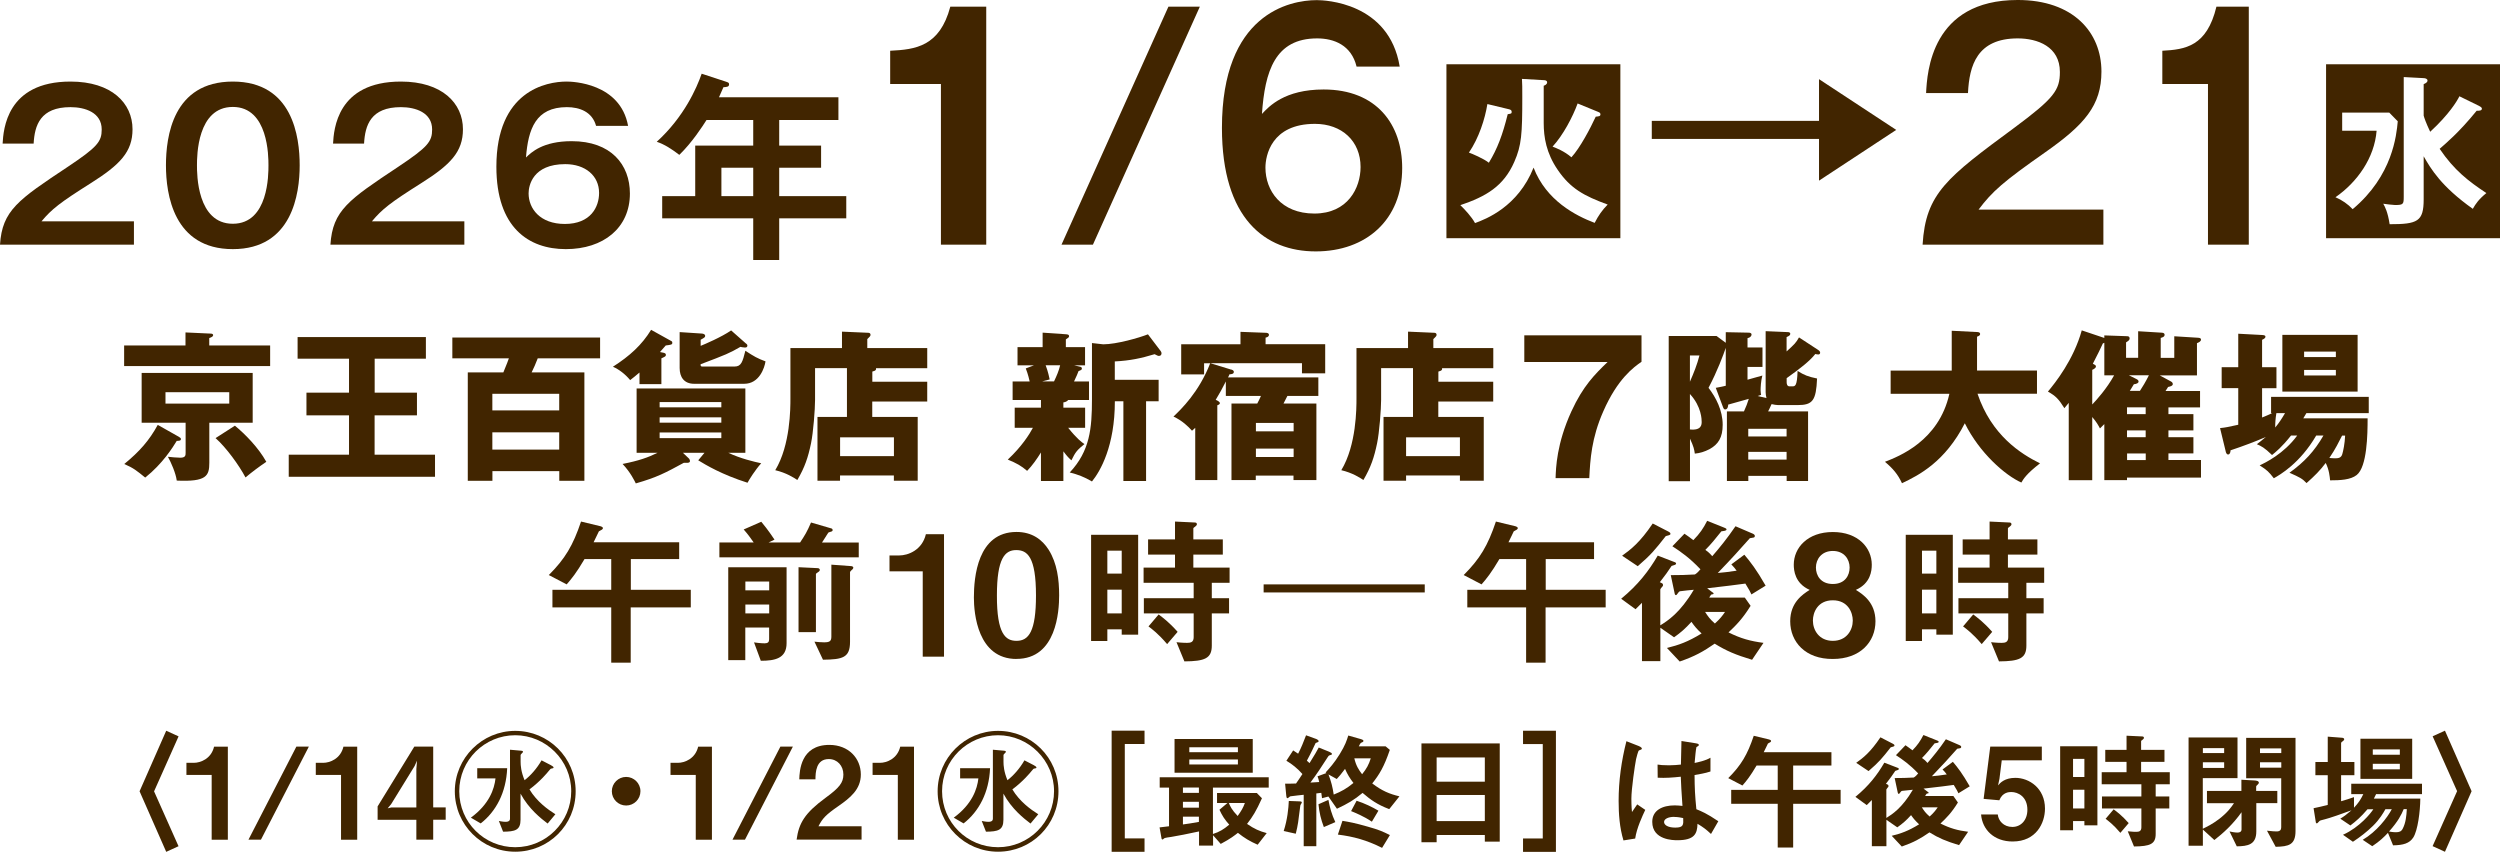
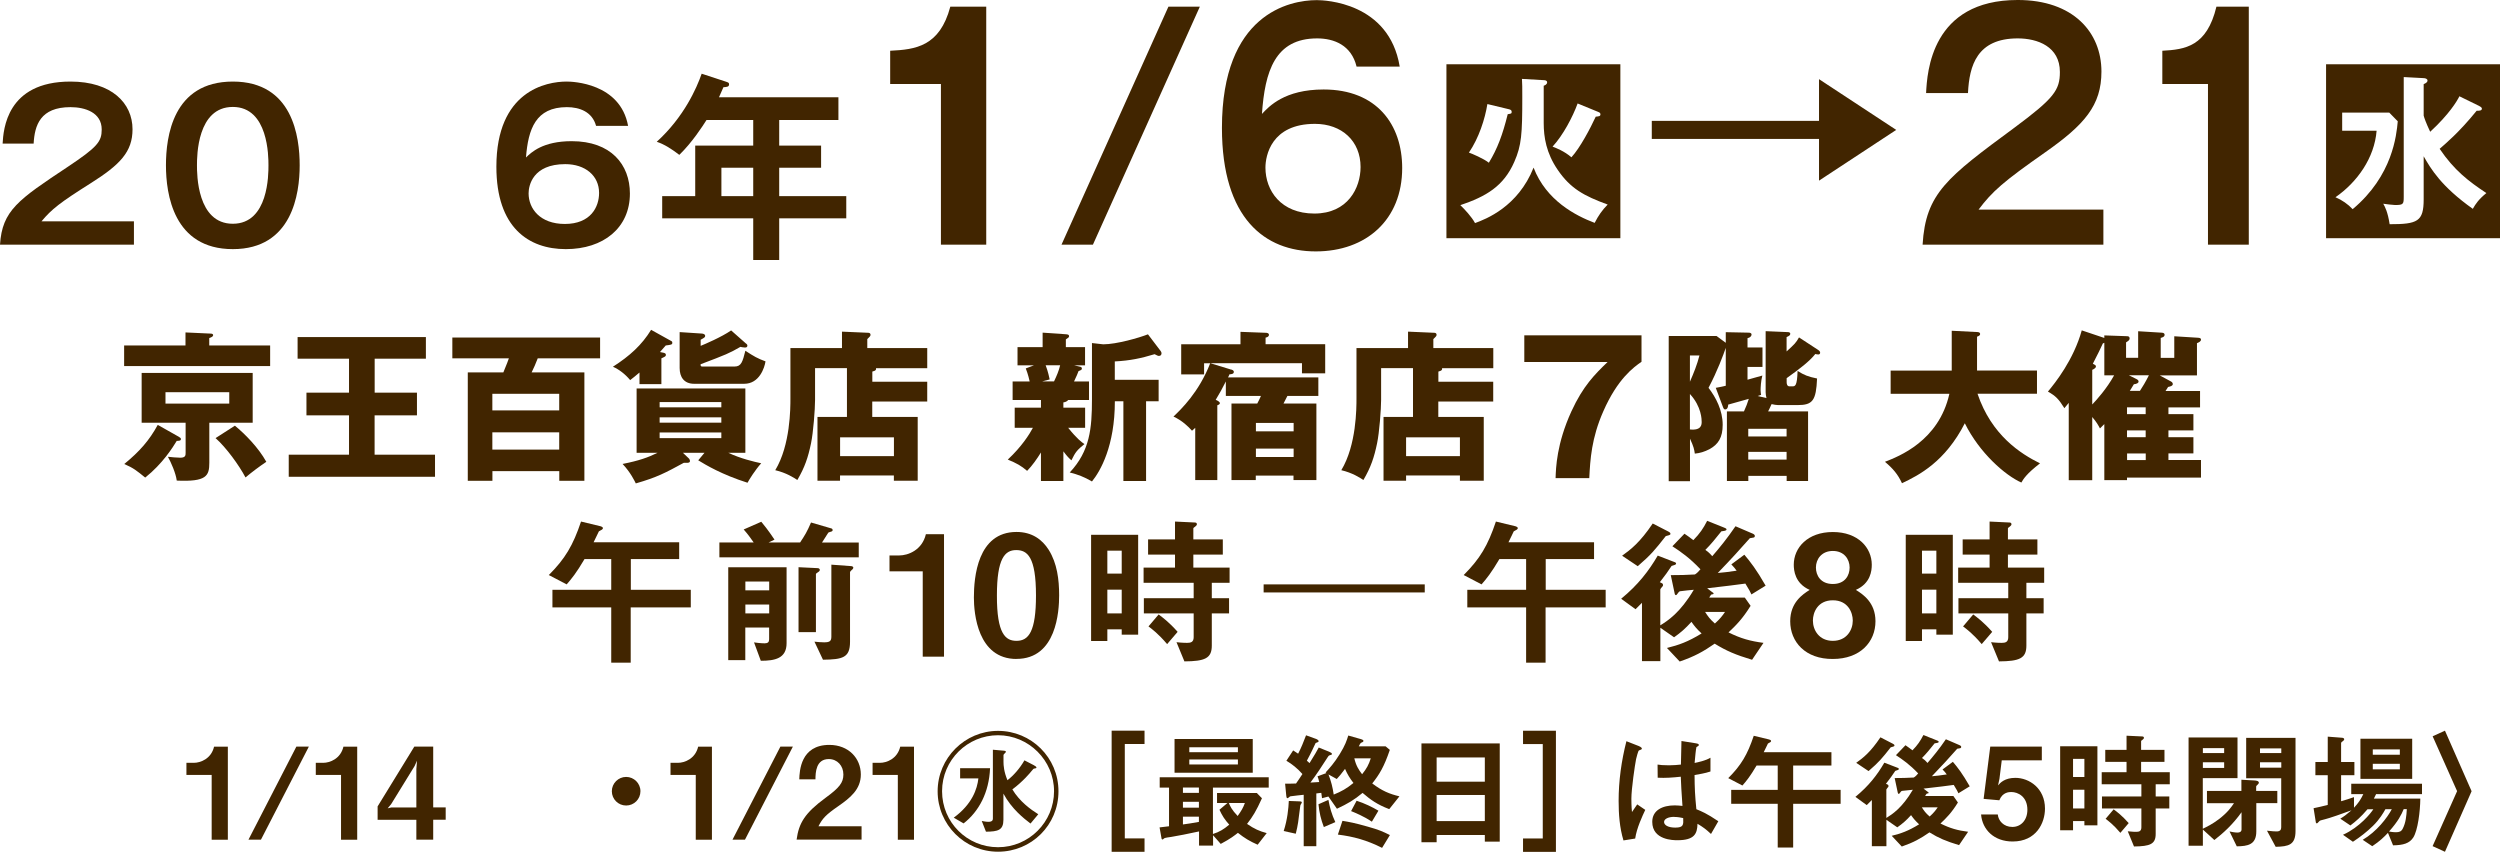
<svg xmlns="http://www.w3.org/2000/svg" viewBox="0 0 372.4 126.89">
  <g fill="#412500">
    <path d="m27.65 49.52 3.67.17c.17 0 .43.02.43.24 0 .19-.24.31-.58.43v1.1h9.07v3.07h-21.75v-3.07h9.14v-1.94zm-.94 15.6c.14.07.24.14.24.29 0 .26-.34.26-.62.26-.58.96-2.11 3.41-4.7 5.47-1.27-1.03-1.73-1.42-3.12-2.02 2.28-1.87 3.72-3.5 4.99-5.83l3.22 1.82zm4.47 3.81c0 1.97-.43 2.86-4.85 2.66-.14-1.1-.86-2.74-1.32-3.55.43.05 1.37.14 1.85.14.77 0 .79-.36.79-.7v-4.51h-6.55v-7.42h16.54v7.42h-6.46v5.95zm-6.53-10.51v1.7h9.5v-1.7zm10.34 4.99c1.46 1.2 3.48 3.22 4.68 5.38-1.13.77-2.06 1.46-3.1 2.33-.98-1.85-2.88-4.46-4.46-5.86z" />
    <path d="m55.8 58.49h6.31v3.38h-6.31v5.86h9v3.29h-21.79v-3.29h8.98v-5.86h-6.34v-3.38h6.34v-5.06h-7.66v-3.22h19.11v3.22h-7.63v5.06z" />
    <path d="m87.05 55.47v16.15h-3.74v-1.44h-9.96v1.44h-3.67v-16.15h5.3c.55-1.32.7-1.75.82-2.09h-8.42v-3.1h22.01v3.1h-9.29c-.31.82-.58 1.42-.91 2.09h7.87zm-3.75 5.66v-2.47h-9.96v2.47zm0 5.84v-2.57h-9.96v2.57z" />
    <path d="m98.81 52.54c.22.05.38.12.38.31 0 .24-.1.26-.67.53v3.84h-3.26v-1.73c-.55.48-.96.79-1.39 1.13-.74-.89-1.68-1.61-2.57-1.99 2.54-1.63 4.3-3.24 5.69-5.5l3.02 1.68c.1.05.14.14.14.24 0 .29-.17.31-.98.41-.26.29-.31.36-.86.98zm6.14 14.91h-3.22l.86.82c.1.07.19.29.19.38 0 .29-.29.29-.46.29h-.46c-2.74 1.49-3.98 2.16-7.15 3.07-.17-.34-.77-1.63-1.97-2.9 2.45-.48 3.82-.98 5.21-1.66h-3.12v-9.58h16.2v9.58h-2.54c1.82.86 3.86 1.34 4.9 1.56-.91 1.01-1.78 2.42-2.04 2.9-3.84-1.22-6.19-2.64-7.34-3.34l.94-1.13zm2.5-6.77v-.79h-9.19v.79zm-9.19 1.49v.79h9.19v-.79zm0 2.25v.84h9.19v-.84zm12.88-13.25c.12.1.19.19.19.31 0 .14-.07.29-.34.29-.22 0-.58-.07-.7-.1-1.66.96-2.09 1.13-5.93 2.59 0 .22 0 .34.26.34h4.8c1.01 0 1.2-.72 1.61-2.35 1.32.86 1.78 1.13 3 1.58-.14.94-.91 3.34-3.17 3.34h-7.46c-1.51 0-2.16-1.01-2.16-2.35v-5.35l3.34.22c.19.02.46.1.46.34 0 .19-.05.24-.67.58v.91c.55-.22 3.1-1.3 4.54-2.3l2.23 1.97z" />
    <path d="m138.12 56.86v2.95h-8.19v2.3h6.77v9.5h-3.55v-.79h-8.02v.79h-3.36v-9.5h4.39v-7.27h-4.75v4.73c0 1.37-.26 4.85-.6 6.46-.43 2.09-.94 3.6-2.04 5.47-.5-.34-1.66-1.08-3.29-1.46 2.26-3.74 2.26-9.24 2.26-10.68v-7.51h7.68v-2.45l3.89.17c.12 0 .36.02.36.31 0 .12-.07.22-.14.29-.17.17-.22.24-.34.34v1.34h8.93v3h-7.63c.02.19.02.36-.55.5v1.51h8.19zm-12.98 11.09h8.02v-2.81h-8.02z" />
    <path d="m158.4 60.73h3.24v3h-2.52c1.32 1.66 2.06 2.18 2.42 2.42-1.1.89-1.34 1.18-1.94 2.42-.36-.31-.65-.6-1.2-1.34v4.42h-3.34v-4.25c-.58.94-1.3 1.97-2.06 2.74-.86-.74-1.54-1.13-2.88-1.68 2.06-1.92 3.22-3.75 3.74-4.73h-2.71v-3h3.91v-1.15h-4.22v-2.76h2.54c-.05-.19-.22-1.03-.58-1.94l1.22-.46h-2.45v-2.71h3.74v-2.16l3.46.24c.31.02.48.07.48.29 0 .17-.12.24-.48.48v1.15h2.86v2.71h-1.63l.82.19c.24.05.34.12.34.29 0 .19-.14.24-.5.38-.19.5-.22.58-.67 1.54h2.23v2.76h-3.1c-.19.26-.53.34-.72.36zm-2.64-6.32c.07.17.36.94.6 2.11l-1.1.29h1.75c.38-.79.72-1.58.91-2.4zm6.89-3.31 1.68.19c1.99 0 5.38-.98 6.67-1.49l1.9 2.5c.05.07.12.19.12.34 0 .17-.1.38-.38.38-.14 0-.29-.07-.65-.26-2.04.62-3.65.96-5.93 1.08v2.74h6.53v3.19h-1.87v11.88h-3.38v-11.88h-1.27c0 6.67-2.16 10.42-3.41 11.95-1.2-.7-2.09-1.03-3.31-1.34 3-3.19 3.31-6.55 3.31-10.92v-8.35z" />
    <path d="m183.38 55.04c.17.05.41.12.41.36 0 .29-.31.34-.65.36-.07.19-.14.34-.22.46h13.46v2.76h-4.61c-.12.24-.41.82-.58 1.13h4.9v11.4h-3.41v-.67h-5.62v.67h-3.62v-11.4h3.84c.17-.31.38-.74.55-1.13h-5.23v-2.16c-.65 1.27-.79 1.54-1.51 2.74.26.1.62.29.62.5 0 .14-.17.24-.38.31v11.14h-3.29v-7.78c-.12.12-.26.24-.48.43-.55-.62-1.46-1.51-2.76-2.11 1.15-1.1 3.79-3.62 5.47-7.94h-.91v1.66h-3.41v-4.49h8.83v-1.85l3.74.14c.14 0 .5.02.5.31s-.34.38-.5.41v.98h8.88v4.34h-3.46v-1.51h-13.66l3.07.94zm9.32 9.21v-1.25h-5.62v1.25zm0 3.82v-1.25h-5.62v1.25z" />
    <path d="m222.43 56.86v2.95h-8.18v2.3h6.77v9.5h-3.55v-.79h-8.02v.79h-3.36v-9.5h4.39v-7.27h-4.75v4.73c0 1.37-.26 4.85-.6 6.46-.43 2.09-.94 3.6-2.04 5.47-.5-.34-1.66-1.08-3.29-1.46 2.26-3.74 2.26-9.24 2.26-10.68v-7.51h7.68v-2.45l3.89.17c.12 0 .36.02.36.31 0 .12-.07.22-.14.29-.17.17-.22.24-.34.34v1.34h8.93v3h-7.63c.02.19.02.36-.55.5v1.51h8.18zm-12.98 11.09h8.02v-2.81h-8.02z" />
    <path d="m227.06 53.92v-3.97h17.46v3.94c-1.16.81-3.56 2.51-5.7 7.4-1.75 3.97-1.94 7.15-2.08 9.93h-5.02c.05-1.54.16-5.13 2.35-9.93 1.75-3.81 3.48-5.51 5.4-7.37h-12.42z" />
    <path d="m263.13 59.29c-.07-.29-.12-.58-.12-.86v-9.1l3.29.14c.22 0 .38.07.38.26 0 .22-.22.34-.55.48v2.14c1.18-1.08 1.39-1.27 1.85-2.09l2.86 1.87c.17.12.29.24.29.41s-.12.26-.26.26-.26-.02-.46-.07c-.86 1.08-2.28 2.18-4.27 3.6v.6c0 .22.05.62.43.62h.38c.46 0 .74 0 .82-2.3.96.62 1.58.86 2.9 1.13-.14 3.29-.65 3.96-2.9 3.96h-2.9c-.22 0-.7-.07-.94-.14l-.05.02c-.12.31-.38.82-.5 1.06h5.95v10.37h-3.19v-.77h-5.71v.77h-3.19v-10.37h2.54c.31-.67.53-1.25.72-1.87-.48.14-2.64.74-3.07.86 0 .24-.07.72-.46.72-.17 0-.24-.17-.29-.29l-1.1-2.93c.82-.14 1.1-.22 1.49-.31v-5.64c-.36 1.03-1.25 3.46-2.57 5.95 1.1 1.42 2.11 3.36 2.11 5.5 0 1.9-.65 2.93-1.99 3.65-.7.36-1.39.58-2.16.65-.1-.65-.14-.96-.72-2.23v6.34h-3.17v-21.63h7.13l1.37 1.01v-1.58l3.36.07c.19 0 .48.02.48.29 0 .22-.22.46-.6.53v1.39h2.23v2.9h-2.23v1.9c.41-.1 1.99-.55 2.21-.62-.22.82-.26 1.8-.26 2.23 0 .14.05.55.07.65-.14.05-.36.12-.5.17l1.32.31zm-11.4-6.34v3.91c.58-1.32 1.08-2.57 1.42-3.91zm0 11.02c1.75.19 1.75-.77 1.75-1.13 0-.29 0-2.26-1.75-4.15zm14.4 1.05v-1.15h-5.71v1.15zm0 3.44v-1.15h-5.71v1.15z" />
    <path d="m281.63 58.66v-3.46h9.1v-5.93l3.77.19c.14 0 .46.02.46.31 0 .19-.24.31-.46.38v5.04h8.93v3.46h-8.86c2.09 6.19 6.43 8.95 9.31 10.37-2.02 1.56-2.47 2.33-2.78 2.86-2.42-1.08-6.24-4.42-8.42-8.83-2.95 5.76-6.84 7.73-9.36 8.93-.62-1.34-1.34-2.18-2.54-3.19 2.02-.79 8.02-3.07 9.6-10.13h-8.74z" />
    <path d="m323.01 60.68v1.01h3.72v2.42h-3.72v1.01h3.72v2.42h-3.72v.98h4.85v2.62h-11.02v.38h-3.38v-8.35l-.65.65c-.24-.46-.5-.94-1.15-1.7v9.41h-3.5v-11.52c-.19.24-.46.55-.65.79-.86-1.37-1.27-1.8-2.45-2.47 1.1-1.32 3.82-4.73 5.04-9.12l3.36 1.13v-.38l3.41.12c.26 0 .36.14.36.34 0 .24-.19.36-.53.58v2.3h1.8v-3.96l3.58.22c.24.02.36.14.36.31 0 .31-.36.41-.58.46v2.98h2.02v-3.22l3.55.22c.29.02.43.1.43.26 0 .29-.29.41-.6.55v4.8h-5.54l1.68.91c.19.1.26.26.26.38 0 .26-.34.36-.7.43-.1.17-.24.38-.38.6h5.14v2.45h-4.7zm-11.35-.43c.67-.7 2.16-2.35 3.26-4.34h-1.46v-4.85c-.07.02-.14.07-.22.1-.41.89-.65 1.39-1.49 3.02.36.19.46.24.46.41 0 .24-.38.43-.55.5zm5.18.43v1.01h2.78v-1.01zm0 3.43v1.01h2.78v-1.01zm2.79 4.42v-.98h-2.78v.98zm-.87-10.3c.34-.5.89-1.42 1.34-2.33h-2.98l1.1.55c.19.1.34.19.34.38 0 .22-.26.36-.7.41-.26.43-.36.58-.6.98h1.49z" />
-     <path d="m341.27 64.88c-1.37 1.73-2.3 2.47-2.83 2.9-1.13-1.1-1.61-1.34-2.26-1.61.43-.34.79-.6 1.34-1.08-1.49.65-3.31 1.34-5.26 1.99 0 .29-.1.62-.36.62-.24 0-.34-.31-.38-.55l-.82-3.38c.94-.1 1.18-.17 2.71-.5v-5.45h-2.47v-3.12h2.47v-4.99l3.55.19c.29.02.5.05.5.26 0 .17-.14.29-.5.46v4.08h2.14v3.12h-2.14v4.37c.58-.24.94-.38 1.51-.65h-.17v-2.42h14.55v2.42h-9.29l-.46.77h9.58c0 2.42-.07 7.22-1.63 8.45-.91.72-2.45.79-3.96.79-.05-.55-.14-1.56-.65-2.59-.82 1.1-1.66 1.94-2.86 3-.62-.67-1.01-.86-2.54-1.54 2.23-1.61 3.7-3.19 5.06-5.54h-1.08c-2.4 4.13-5.42 5.86-6.31 6.36-.77-.98-.96-1.18-2.11-1.92.82-.38 3.62-1.73 5.59-4.44h-.94zm-2.18-3.34c-.14.82-.19 1.61-.17 2.14.53-.65.91-1.2 1.46-2.14h-1.3zm12.1-3.21h-11.21v-8.45h11.21zm-3.24-5.14v-.82h-4.73v.82zm-4.73 1.92v.82h4.73v-.82zm5.66 9.77c-.53 1.03-.94 1.92-1.9 3.34.29.02.55.05.84.05.48 0 .91-.05 1.08-.6.14-.46.38-1.58.43-2.78h-.46z" />
    <path d="m19.95 32.97v3.48h-19.95c.33-5.1 2.7-6.69 10.11-11.61 4.41-2.94 5.04-3.75 5.04-5.55 0-2.52-2.46-3.33-4.65-3.33-4.5 0-5.34 2.7-5.49 5.43h-4.62c.12-2.07.57-9.24 10.11-9.24 6.12 0 9.24 3.21 9.24 7.11 0 3.36-1.86 5.28-6.24 8.04-4.56 2.88-5.79 3.84-7.32 5.67z" />
    <path d="m44.64 24.63c0 4.23-1.11 12.48-9.96 12.48s-9.96-8.22-9.96-12.48 1.02-12.48 9.96-12.48 9.96 8.25 9.96 12.48zm-15.3 0c0 1.29 0 8.7 5.34 8.7s5.31-7.41 5.31-8.7 0-8.7-5.31-8.7-5.34 7.29-5.34 8.7z" />
-     <path d="m69.17 32.97v3.48h-19.95c.33-5.1 2.7-6.69 10.11-11.61 4.41-2.94 5.04-3.75 5.04-5.55 0-2.52-2.46-3.33-4.65-3.33-4.5 0-5.34 2.7-5.49 5.43h-4.62c.12-2.07.57-9.24 10.11-9.24 6.12 0 9.24 3.21 9.24 7.11 0 3.36-1.86 5.28-6.24 8.04-4.56 2.88-5.79 3.84-7.32 5.67z" />
    <path d="m88.79 18.75c-.57-2.1-2.46-2.79-4.35-2.79-4.65 0-5.76 3.27-6.09 7.5.78-.75 2.49-2.43 6.81-2.43 5.85 0 8.67 3.48 8.67 7.8 0 5.13-3.96 8.28-9.54 8.28s-10.35-3.24-10.35-12.27c0-11.31 7.44-12.69 10.47-12.69.87 0 7.98.21 9.15 6.6zm-10.05 10.05c0 2.28 1.71 4.56 5.4 4.56 3.87 0 5.1-2.55 5.1-4.62 0-2.58-2.07-4.29-5.04-4.29-4.83 0-5.46 3.18-5.46 4.35z" />
    <path d="m116.07 21.69h6.24v3.3h-6.24v4.23h9.99v3.3h-9.99v6.21h-3.87v-6.21h-13.56v-3.3h4.92v-7.53h8.64v-3.81h-6.96c-.57.9-2.13 3.33-4.05 5.19-1.14-.87-2.19-1.56-3.36-1.95 4.05-3.69 5.94-7.98 6.69-10.14l3.66 1.2c.36.12.42.18.42.39 0 .39-.39.39-.84.42-.21.48-.36.84-.66 1.5h17.79v3.39h-8.82zm-3.87 3.3h-4.74v4.23h4.74z" />
    <path d="m146.91 36.45h-6.75v-23.94h-7.56v-4.95c3.78-.18 7.38-.63 8.96-6.57h5.35z" />
    <path d="m178.73.99-15.93 35.46h-4.68l15.93-35.46z" />
    <path d="m202.07 9.9c-.77-3.15-3.32-4.18-5.87-4.18-6.28 0-7.78 4.9-8.22 11.25 1.05-1.12 3.36-3.64 9.19-3.64 7.9 0 11.7 5.22 11.7 11.7 0 7.7-5.35 12.42-12.88 12.42s-13.97-4.86-13.97-18.4c0-16.96 10.04-19.03 14.13-19.03 1.17 0 10.77.32 12.35 9.9h-6.44zm-13.57 15.07c0 3.42 2.31 6.84 7.29 6.84s6.88-3.82 6.88-6.93c0-3.87-2.79-6.43-6.8-6.43-6.52 0-7.37 4.77-7.37 6.52z" />
    <path d="m215.46 35.48v-25.91h25.91v25.91zm11.25-23.73c.05.89.05 1.19.05 2.7 0 5.53-.11 7.21-1.19 9.66-1.59 3.64-4.21 5.16-8.04 6.45.65.62 1.7 1.75 2.19 2.67 1.62-.59 6.4-2.43 8.72-8.26 1.89 4.91 6.26 7.15 9.1 8.23.57-1.11 1.11-1.89 1.94-2.73-3.54-1.29-5.56-2.4-7.45-5.18-1.7-2.48-2.08-4.86-2.08-6.96v-5.56c.16-.05.51-.19.51-.51 0-.27-.3-.32-.49-.32l-3.27-.19zm-5.15 3.75c-.35 2.21-1.27 5.07-2.75 7.23.46.16 2.19.89 2.97 1.51 1.27-2.08 2.05-4.16 2.81-7.23.51-.08.59-.08.59-.35 0-.24-.16-.32-.38-.38zm13.44-.08c-.73 2-2.16 4.72-3.73 6.42.49.19 1.75.67 2.81 1.59 1.3-1.43 2.78-4.24 3.62-6.05.46-.05.7-.05.7-.35 0-.22-.13-.27-.38-.38l-3.02-1.24z" />
    <path d="m270.96 26.91v-6.21h-24.91v-2.7h24.91v-6.21l11.5 7.56z" />
    <path d="m313.32 31.23v5.22h-26.93c.45-7.65 3.65-10.03 13.65-17.41 5.95-4.41 6.8-5.62 6.8-8.32 0-3.78-3.32-5-6.28-5-6.07 0-7.21 4.05-7.41 8.14h-6.24c.16-3.1.77-13.86 13.65-13.86 8.26 0 12.47 4.81 12.47 10.66 0 5.04-2.51 7.92-8.42 12.06-6.16 4.32-7.82 5.76-9.88 8.5h18.59z" />
    <path d="m334.97 36.45h-6.07v-23.94h-6.8v-4.95c3.4-.18 6.64-.63 8.06-6.57h4.82v35.46z" />
    <path d="m346.49 35.48v-25.91h25.91v25.91zm2.4-18.71v2.7h5.13c-.32 4.05-2.89 7.67-6.13 9.91.97.41 1.89 1.05 2.56 1.78 5.97-4.99 6.53-11.04 6.72-13.09l-1.27-1.3h-7.02zm17.46-2.43c-.35.73-1.54 2.7-4.35 5.29-.65-1.38-.86-2.02-.97-2.4v-4.7c.19-.08.57-.22.57-.54 0-.24-.32-.35-.57-.35l-2.97-.16v17.82c0 1.11-.05 1.24-1.3 1.24-.24 0-1.46-.14-1.75-.19.24.43.67 1.19.95 3.05 4.16 0 5.07-.4 5.07-3.7v-6.42c1.05 1.84 2.59 4.48 7.32 7.83.43-.76.89-1.43 2.02-2.35-2.65-1.75-4.8-3.4-6.96-6.59.86-.76 2.86-2.4 5.51-5.67.35 0 .78 0 .78-.3 0-.22-.24-.32-.43-.43z" />
    <path d="m93.95 90.48v8.23h-2.9v-8.23h-8.76v-2.62h8.76v-4.58h-3.98c-1.2 2.04-1.92 2.93-2.66 3.77l-2.66-1.39c2.42-2.42 3.6-4.39 4.8-7.97l2.78.67c.12.02.48.12.48.31 0 .1-.1.19-.14.22-.07.05-.41.22-.46.26-.05.07-.65 1.39-.79 1.63h12.75v2.5h-7.2v4.58h8.93v2.62h-8.93z" />
    <path d="m107.16 83.02v-2.21h5.11c-.22-.31-.82-1.2-1.49-1.94l2.62-1.15c.34.41.96 1.15 1.97 2.66l-.89.43h4.7c.72-1.08 1.03-1.58 1.63-2.98l3.05.89c.1.02.17.14.17.24s-.05.17-.19.22c-.05.02-.36.1-.43.14-.07.05-.79 1.27-.96 1.49h5.47v2.21zm6.17 15.41-1.01-2.74c.91.14 1.58.14 1.58.14.48 0 .67-.19.67-.6v-1.75h-3.55v4.85h-2.54v-13.83h8.69v11.31c0 2.28-1.75 2.62-3.84 2.62zm1.25-11.81h-3.55v1.32h3.55zm0 3.43h-3.55v1.32h3.55zm7.34-4.87c-.34.24-.38.26-.38.36v8.62h-2.59v-9.67l2.86.14c.19 0 .31.14.31.26 0 .14-.12.24-.19.29zm5.04-.36c-.17.14-.34.34-.34.41v10.37c0 2.35-1.06 2.64-4.03 2.67l-1.27-2.69c.5.05.94.1 1.44.1.84 0 1.08-.19 1.08-.84v-10.73l2.98.22c.17.02.29.12.29.22 0 .12-.1.22-.14.29z" />
    <path d="m137.45 97.81v-12.7h-4.95v-2.37h1.45c1.32 0 3.42-.8 3.97-3.17h2.7v18.25h-3.17z" />
    <path d="m151.42 98.16c-5.8 0-6.35-6.8-6.35-9.15 0-3 .53-9.77 6.35-9.77 2.3 0 3.82 1.12 4.8 2.67 1.25 2 1.55 4.42 1.55 6.77s-.38 9.47-6.35 9.47zm-.05-16.22c-1.67 0-2.87 1.22-2.87 6.75-.02 5.77 1.3 6.77 2.92 6.77 1.82 0 2.9-1.4 2.9-6.77 0-5.77-1.3-6.75-2.95-6.75z" />
    <path d="m167.09 94.54v-.79h-2.14v1.73h-2.42v-15.82h7.01v14.88zm0-12.51h-2.14v3.41h2.14zm0 5.81h-2.14v3.53h2.14zm13.42-1.03v2.3h2.57v2.26h-2.57v4.8c0 1.9-1.03 2.33-4.08 2.35l-1.18-2.86c.84.1 1.51.1 1.58.1.53 0 .98-.1.98-.84v-3.55h-7.42v-2.26h7.42v-2.3h-7.46v-2.26h4.68v-1.94h-4.01v-2.26h4.01v-2.66l2.95.14c.17 0 .31.07.31.26 0 .12-.12.26-.24.34-.24.19-.29.19-.29.31v1.61h4.39v2.26h-4.39v1.94h5.4v2.26h-2.66zm-6.65 9.14c-1.34-1.58-2.28-2.26-2.78-2.64l1.51-1.78c.58.43 1.56 1.15 2.83 2.59l-1.56 1.82z" />
    <path d="m188.23 88.25v-1.2h24v1.2z" />
    <path d="m230.23 90.48v8.23h-2.9v-8.23h-8.76v-2.62h8.76v-4.58h-3.98c-1.2 2.04-1.92 2.93-2.66 3.77l-2.66-1.39c2.42-2.42 3.6-4.39 4.8-7.97l2.78.67c.12.02.48.12.48.31 0 .1-.1.19-.14.22-.07.05-.41.22-.46.26-.05.07-.65 1.39-.79 1.63h12.75v2.5h-7.2v4.58h8.93v2.62h-8.93z" />
    <path d="m260.9 88.56c-.19-.43-.31-.65-.91-1.63-1.78.24-2.33.31-5.69.7l.72.55c.1.07.24.14.24.24s-.12.1-.34.14c-.12.1-.22.29-.31.46h5.3l.86 1.22c-1.18 1.92-2.21 2.95-3.29 3.96 1.82.91 3.24 1.3 5.21 1.56l-1.7 2.52c-2.45-.74-3.82-1.32-5.57-2.4-1.66 1.15-2.98 1.9-5.21 2.66l-1.9-2.02c1.75-.43 3.12-.91 5.16-2.16-.7-.65-1.06-1.08-1.51-1.73-.94 1.03-1.61 1.61-2.59 2.3l-2.04-1.42v4.97h-2.74v-8.69c-.19.19-.53.55-.96.96l-2.14-1.56c2.54-2.09 4.1-4.13 5.45-6.43l2.3.89c.19.07.43.12.43.29 0 .22-.31.22-.67.36-.5.77-.96 1.42-1.75 2.42l.34.17c.1.05.14.17.14.26 0 .12-.05.19-.12.24-.05.07-.29.34-.29.41v5.35c1.08-.67 2.95-1.85 4.99-5.3-.29.02-1.73.17-2.04.22-.1.02-.19.07-.24.17-.22.29-.29.41-.38.41s-.17-.1-.19-.24l-.58-2.74c1.49 0 2.16-.02 3.6-.1.31-.19.6-.5.82-.77-1.56-1.66-2.93-2.62-4.18-3.43l1.8-1.87c.46.31.89.62 1.32.96.96-.98 1.49-1.75 2.06-2.88l2.35.94c.22.1.53.17.53.34 0 .22-.38.22-.77.29-.86 1.08-1.58 1.97-2.38 2.76.26.19.55.38 1.03.94 1.1-1.27 2.18-2.59 3.46-4.46l2.4 1.03c.17.07.48.17.48.41 0 .31-.29.24-.74.34-1.58 1.78-2.74 3.07-4.78 5.18.6-.05 1.78-.17 2.81-.34-.22-.29-.46-.62-.79-.94l1.94-1.44c.91 1.08 1.78 2.18 3.17 4.61l-2.14 1.32zm-12.76-8.71c-1.66 2.11-2.18 2.76-4.18 4.49l-2.33-1.56c1.27-.91 2.66-1.97 4.56-4.8l2.33 1.2c.14.07.31.17.31.34 0 .22-.36.22-.7.34zm5.85 11.3c.43.67.67 1.03 1.46 1.73.72-.65 1.13-1.15 1.51-1.73h-2.98z" />
    <path d="m273.02 98.16c-4.1.03-6.35-2.55-6.35-5.62 0-2.8 1.87-4.02 2.9-4.67-2.2-.97-2.37-2.9-2.37-3.75 0-2.52 2.05-4.87 5.82-4.87s5.8 2.35 5.8 4.87c0 .9-.17 2.77-2.37 3.75 1.05.65 2.92 1.88 2.92 4.67 0 3.08-2.27 5.62-6.35 5.62zm0-8.74c-2.27 0-2.97 1.83-2.97 3.02 0 1.42.92 3.02 2.97 3.02s2.97-1.6 2.97-3.02c0-1.2-.72-3.02-2.97-3.02zm0-7.35c-1.67 0-2.52 1.22-2.52 2.47 0 1.17.7 2.45 2.52 2.45s2.5-1.28 2.5-2.45c0-1.25-.83-2.47-2.5-2.47z" />
    <path d="m288.44 94.54v-.79h-2.14v1.73h-2.42v-15.82h7.01v14.88zm0-12.51h-2.14v3.41h2.14zm0 5.81h-2.14v3.53h2.14zm13.41-1.03v2.3h2.57v2.26h-2.57v4.8c0 1.9-1.03 2.33-4.08 2.35l-1.18-2.86c.84.1 1.51.1 1.58.1.53 0 .98-.1.98-.84v-3.55h-7.42v-2.26h7.42v-2.3h-7.46v-2.26h4.68v-1.94h-4.01v-2.26h4.01v-2.66l2.95.14c.17 0 .31.07.31.26 0 .12-.12.26-.24.34-.24.19-.29.19-.29.31v1.61h4.39v2.26h-4.39v1.94h5.4v2.26h-2.66zm-6.65 9.14c-1.34-1.58-2.28-2.26-2.78-2.64l1.51-1.78c.58.43 1.56 1.15 2.83 2.59l-1.56 1.82z" />
-     <path d="m26.6 126.05-1.84.84-3.97-9.02 3.97-9.02 1.84.84-3.65 8.19 3.65 8.19z" />
    <path d="m31.53 125.08v-9.65h-3.76v-1.8h1.1c1.01 0 2.6-.61 3.02-2.41h2.05v13.87h-2.41z" />
    <path d="m38.87 125.08h-1.86l7.14-13.87h1.86z" />
    <path d="m50.8 125.08v-9.65h-3.76v-1.8h1.1c1.01 0 2.6-.61 3.02-2.41h2.05v13.87h-2.41z" />
    <path d="m64.53 122.12v2.96h-2.51v-2.96h-5.77v-2l5.47-8.91h2.81v9.06h1.86v1.84h-1.86zm-2.79-7.98-3.46 5.62-.53.65.53-.13h3.74v-5.72l.1-1.25-.38.84z" />
-     <path d="m76.75 126.87c-4.98 0-9-4.03-9-9s4.07-9 9-9 9 3.97 9 9-4.03 9-9 9zm0-17.35c-4.56 0-8.34 3.69-8.34 8.34s3.74 8.34 8.34 8.34 8.34-3.74 8.34-8.34-3.78-8.34-8.34-8.34zm-5.15 13.13-1.46-.85c2.75-2.01 3.5-4.29 3.67-5.85h-2.72v-1.52h4.46c-.15 3.61-1.65 6.44-3.95 8.23zm9.97.02c-.97-.74-2.79-2.15-4.03-4.45v3.88c0 1.58-.82 1.77-2.6 1.79l-.63-1.6c.23.04.61.13 1.03.13.34 0 .63-.11.63-.48v-10.26l1.48.13c.3.02.46.04.46.19 0 .09-.36.36-.36.46v1.04c0 .49.06 1.46.59 2.72.89-.68 1.84-1.75 2.53-2.96l1.39.72c.25.13.4.25.4.36 0 .1-.15.11-.34.15-.11.02-.13.06-.42.4-.15.19-1.2 1.48-2.83 2.7 1.1 1.82 2.74 3 3.86 3.7l-1.14 1.37z" />
    <path d="m93.27 119.99c-1.18 0-2.13-.95-2.13-2.13s.97-2.13 2.13-2.13 2.13.95 2.13 2.13-.95 2.13-2.13 2.13z" />
    <path d="m103.64 125.08v-9.65h-3.76v-1.8h1.1c1.01 0 2.6-.61 3.02-2.41h2.05v13.87h-2.41z" />
    <path d="m110.97 125.08h-1.86l7.14-13.87h1.86z" />
    <path d="m118.66 125.08c.34-2.47 1.2-3.95 4.33-6.25 2.03-1.48 2.64-2.24 2.64-3.46 0-1.31-.91-2.3-2.17-2.3-1.92 0-1.98 1.99-1.99 3.02h-2.41c.04-1.23.19-5.13 4.48-5.13 2.85 0 4.69 1.98 4.69 4.41 0 2.22-1.58 3.48-3.38 4.73-1.86 1.29-2.34 1.82-2.93 2.98h6.42v1.99h-9.69z" />
    <path d="m133.74 125.08v-9.65h-3.76v-1.8h1.1c1.01 0 2.6-.61 3.02-2.41h2.05v13.87h-2.41z" />
    <path d="m148.67 126.87c-4.98 0-9-4.03-9-9s4.07-9 9-9 9 3.97 9 9-4.03 9-9 9zm0-17.35c-4.56 0-8.34 3.69-8.34 8.34s3.74 8.34 8.34 8.34 8.34-3.74 8.34-8.34-3.78-8.34-8.34-8.34zm-5.14 13.13-1.46-.85c2.75-2.01 3.5-4.29 3.67-5.85h-2.72v-1.52h4.46c-.15 3.61-1.65 6.44-3.95 8.23zm9.97.02c-.97-.74-2.79-2.15-4.03-4.45v3.88c0 1.58-.82 1.77-2.6 1.79l-.63-1.6c.23.04.61.13 1.03.13.34 0 .63-.11.63-.48v-10.26l1.48.13c.3.02.46.04.46.19 0 .09-.36.36-.36.46v1.04c0 .49.06 1.46.59 2.72.89-.68 1.84-1.75 2.53-2.96l1.39.72c.25.13.4.25.4.36 0 .1-.15.11-.34.15-.11.02-.13.06-.42.4-.15.19-1.2 1.48-2.83 2.7 1.1 1.82 2.74 3 3.86 3.7l-1.14 1.37z" />
    <path d="m165.59 126.89v-18.05h4.9v1.99h-2.94v14.06h2.94v1.99h-4.9z" />
    <path d="m180.68 117.31v6.92c1.01-.32 1.63-.72 2.43-1.39-.67-.74-1.04-1.31-1.46-2.22l1.2-1.01h-1.56v-1.48h5.93l.76.78c-.86 1.9-1.37 2.74-2.22 3.82 1.08.74 1.84 1.08 2.93 1.37l-1.35 1.73c-1.2-.53-1.96-.99-2.94-1.77-.46.36-1.08.87-2.56 1.65l-1.14-1.29v1.54h-2.09v-2.11c-1.29.29-3.48.72-4.16.82-.19.02-.97.13-1.04.21-.08.06-.17.17-.23.17-.09 0-.15-.08-.15-.11l-.3-1.69c.85-.09 1.1-.13 1.41-.17v-5.76h-1.39v-1.54h16.24v1.54h-8.28zm-5.72-2.2v-5.03h11.65v5.03zm3.63 2.2h-2.38v.8h2.38zm0 2.13h-2.38v.87h2.38zm0 2.21h-2.38v1.16c.68-.09 1.35-.19 2.38-.38zm5.81-10.34h-7.24v.74h7.24zm0 1.82h-7.24v.74h7.24zm-1.35 6.48c.17.44.42 1.01 1.31 1.94.55-.76.82-1.22 1.08-1.94z" />
    <path d="m193.7 119.95c-.32 2.56-.34 2.85-.68 4.24l-1.8-.4c.55-1.69.72-3.42.76-4.48l1.58.06c.13 0 .36 0 .36.17 0 .08-.21.34-.21.42zm13.22.57c-1.79-.68-2.79-1.41-3.95-2.41-1.27 1.06-2.22 1.61-3.82 2.36l-1.27-1.82-.95.25c-.02-.25-.06-.48-.11-.8-.09 0-.17.02-.74.09v7.86h-1.88v-7.66c-.61.08-1.37.13-1.5.17-.49.06-.51.04-.61.13-.19.15-.23.21-.3.21-.17 0-.17-.27-.19-.4l-.17-1.77c.42.02.89 0 1.63-.02.32-.47.49-.7.95-1.41-.74-.85-1.58-1.5-2.39-1.98l1.01-1.54c.25.15.47.3.74.49.46-.87.82-1.8 1.18-2.74l1.41.51c.08.02.46.17.46.36 0 .11-.09.15-.21.19-.25.08-.25.1-.32.27-.53 1.18-1.14 2.3-1.22 2.45.1.09.15.15.4.36.85-1.39 1.03-1.67 1.37-2.32l1.56.63c.3.13.4.21.4.32 0 .13-.11.15-.15.15-.3.08-.32.1-.49.36-.82 1.29-1.65 2.55-2.56 3.76.46-.02.89-.04 1.31-.08-.08-.32-.13-.59-.25-.85l1.33-.49-.13-.08c.59-.65 1.29-1.41 2.11-2.74.84-1.37 1.04-2.03 1.27-2.77l1.86.53c.3.09.4.17.4.27 0 .08-.04.13-.11.17-.04.02-.27.11-.3.15-.06.04-.25.42-.28.49h3.99l.63.53c-.87 2.56-1.58 3.69-2.62 5 1.48 1.12 2.56 1.56 4.05 1.92l-1.48 1.86zm-9.72 2.68c-.44-1.16-.67-2.13-.8-3.4l1.48-.65c.21 1.14.48 2.13 1.03 3.31zm3.15-8.66c-.59.8-.91 1.16-1.23 1.5l-1.23-.68c.38.97.63 1.94.78 3 1.16-.47 1.92-.89 2.94-1.73-.55-.72-.89-1.27-1.25-2.09zm5.53 11.76c-2.3-1.16-4.27-1.69-6.59-1.98l.68-2.05c1.01.17 1.79.3 3.78.87 1.67.47 2.18.7 3.29 1.25l-1.16 1.9zm-1.52-3.9c-1.22-.82-2.49-1.33-3.1-1.58l.82-1.54c1.14.36 2.37.95 3.25 1.48l-.97 1.63zm-2.62-9.44c.25 1.08.66 1.73 1.16 2.37.67-.84.99-1.42 1.29-2.37z" />
    <path d="m221.18 125.37v-.99h-7.18v1.08h-2.26v-14.72h11.66v14.63zm0-12.54h-7.18v3.61h7.18zm0 5.59h-7.18v3.89h7.18z" />
    <path d="m226.87 126.89v-1.99h2.94v-14.06h-2.94v-1.99h4.9v18.05h-4.9z" />
    <path d="m243.58 124.91-1.75.28c-.57-1.9-.72-3.89-.72-5.89 0-3 .42-5.98 1.16-8.89l1.84.72c.06.02.46.19.46.38 0 .04-.02.09-.08.13s-.3.13-.36.15c-.13.09-.36 1.06-.42 1.29-.17.85-.7 4.43-.7 5.89 0 .21 0 1.22.09 1.99l.78-1.14 1.2.82c-.42.89-1.29 2.74-1.5 4.26zm11.27-.7c-.68-.65-1.2-1.03-1.99-1.5-.04 1.46-.42 2.45-3 2.45-.55 0-3.74 0-3.74-2.74 0-1.71 1.5-2.45 3.34-2.45.38 0 .78.04 1.16.08-.15-2.26-.21-3.06-.25-4.35-1.23.13-2.26.21-3.44.15l-.02-1.96c.34.06.82.11 1.71.11.72 0 1.23-.06 1.77-.11.04-1.42.04-1.63.08-3.51l2.13.34c.4.06.46.15.46.27 0 .09-.17.19-.36.3-.11.48-.17 1.31-.27 2.36.53-.11 1.63-.34 2.36-.78v2.05c-.78.27-1.77.42-2.37.53.02 2.05.06 2.96.27 5.09.74.3 1.56.63 3.27 1.79l-1.08 1.88zm-5.47-2.53c-.89 0-1.5.32-1.5.76s.55.84 1.67.84c1.25 0 1.22-.44 1.18-1.42-.29-.06-.78-.17-1.35-.17z" />
    <path d="m267.11 119.73v6.52h-2.3v-6.52h-6.93v-2.07h6.93v-3.63h-3.15c-.95 1.61-1.52 2.32-2.11 2.98l-2.11-1.1c1.92-1.92 2.85-3.48 3.8-6.31l2.2.53c.1.02.38.09.38.25 0 .08-.08.15-.11.17-.06.04-.32.17-.36.21-.04.06-.51 1.1-.63 1.29h10.09v1.98h-5.7v3.63h7.07v2.07z" />
    <path d="m291.75 118.21c-.15-.34-.25-.51-.72-1.29-1.41.19-1.84.25-4.5.55l.57.44c.08.06.19.11.19.19s-.1.08-.27.11c-.1.08-.17.23-.25.36h4.2l.68.97c-.93 1.52-1.75 2.34-2.6 3.13 1.44.72 2.56 1.03 4.12 1.23l-1.35 1.99c-1.94-.59-3.02-1.04-4.41-1.9-1.31.91-2.36 1.5-4.12 2.11l-1.5-1.6c1.39-.34 2.47-.72 4.08-1.71-.55-.51-.84-.85-1.2-1.37-.74.82-1.27 1.27-2.05 1.82l-1.62-1.12v3.93h-2.17v-6.88c-.15.15-.42.44-.76.76l-1.69-1.23c2.01-1.65 3.25-3.27 4.31-5.09l1.82.7c.15.06.34.1.34.23 0 .17-.25.17-.53.29-.4.61-.76 1.12-1.39 1.92l.27.13c.08.04.11.13.11.21 0 .1-.04.15-.09.19-.04.06-.23.27-.23.32v4.24c.85-.53 2.34-1.46 3.95-4.2-.23.02-1.37.13-1.61.17-.08.02-.15.06-.19.13-.17.23-.23.32-.3.32s-.13-.08-.15-.19l-.46-2.17c1.18 0 1.71-.02 2.85-.08.25-.15.48-.4.65-.61-1.23-1.31-2.32-2.07-3.31-2.72l1.42-1.48c.36.25.7.49 1.04.76.76-.78 1.18-1.39 1.63-2.28l1.86.74c.17.08.42.13.42.27 0 .17-.3.17-.61.23-.68.85-1.25 1.56-1.88 2.18.21.15.44.3.82.74.87-1.01 1.73-2.05 2.74-3.53l1.9.82c.13.06.38.13.38.32 0 .25-.23.19-.59.27-1.25 1.41-2.17 2.43-3.78 4.1.47-.04 1.41-.13 2.22-.27-.17-.23-.36-.49-.63-.74l1.54-1.14c.72.85 1.41 1.73 2.51 3.65l-1.69 1.04zm-10.1-6.9c-1.31 1.67-1.73 2.18-3.31 3.55l-1.84-1.23c1.01-.72 2.11-1.56 3.61-3.8l1.84.95c.11.06.25.13.25.27 0 .17-.28.17-.55.27zm4.63 8.95c.34.53.53.82 1.16 1.37.57-.51.89-.91 1.2-1.37z" />
    <path d="m299.81 125.35c-2.77 0-4.52-1.75-4.71-4.03h2.49c.08.93.87 1.86 2.17 1.86s2.24-1.03 2.24-2.56c0-1.96-1.41-2.64-2.39-2.64-.3 0-1.31 0-1.79 1.23l-2.34-.21.99-7.79h7.68v2.05h-5.97l-.34 2.74-.21.99c.32-.38.99-1.12 2.58-1.12 2.05 0 4.41 1.54 4.41 4.58 0 2.15-1.31 4.9-4.81 4.9z" />
    <path d="m310.49 122.94v-.63h-1.69v1.37h-1.92v-12.52h5.55v11.78zm0-9.9h-1.69v2.7h1.69zm0 4.6h-1.69v2.79h1.69zm10.62-.82v1.82h2.03v1.79h-2.03v3.8c0 1.5-.82 1.84-3.23 1.86l-.93-2.26c.66.08 1.2.08 1.25.08.42 0 .78-.08.78-.67v-2.81h-5.87v-1.79h5.87v-1.82h-5.91v-1.79h3.7v-1.54h-3.17v-1.79h3.17v-2.11l2.34.11c.13 0 .25.06.25.21 0 .09-.09.21-.19.27-.19.15-.23.15-.23.25v1.27h3.48v1.79h-3.48v1.54h4.27v1.79h-2.11zm-5.26 7.24c-1.06-1.25-1.81-1.79-2.2-2.09l1.2-1.41c.46.34 1.23.91 2.24 2.05l-1.23 1.44z" />
    <path d="m336.1 119.63v4.22c0 1.99-1.29 2.2-2.91 2.22l-1.08-2.22c.23.06.78.17 1.2.17.32 0 .59-.13.59-.47v-2.56c-1.31 1.84-2.74 3.13-4.05 4.14l-1.71-1.56v2.41h-2.13v-16.13h7.29v6.06h-5.17v7.54c.66-.32 1.39-.67 2.39-1.42 1.29-.99 1.79-1.71 2.26-2.39h-4.03v-1.82h5.13v-1.67l1.99.11c.21.02.61.06.61.34 0 .09-.06.17-.19.29-.19.17-.21.21-.21.28v.65h3.15v1.82h-3.15zm-4.79-8.19h-3.17v.74h3.17zm0 2.11h-3.17v.84h3.17zm7.67 12.58-1.29-2.39c.76.09 1.23.11 1.44.11.53 0 .68-.27.68-.61v-7.31h-5.22v-6.02h7.35v13.87c0 2.07-1.01 2.32-2.96 2.36zm.84-14.65h-3.17v.7h3.17zm0 2.07h-3.17v.8h3.17z" />
    <path d="m353.95 118.28c-.1.23-.23.49-.34.68h6.92c-.02 1.94-.38 4.73-1.04 5.78-.57.89-1.5 1.16-3.02 1.18l-.76-1.86c-.55.59-1.22 1.25-2.34 1.99l-1.42-.95c2.07-1.22 3.65-3.27 4.33-4.56h-.95c-.27.48-.84 1.5-1.86 2.49-.91.89-1.92 1.67-2.98 2.36l-1.48-1.04c2.51-1.14 4.14-3.21 4.52-3.8h-.87c-.97 1.14-1.73 1.8-2.55 2.41l-1.5-1.01c.53-.32.93-.61 1.67-1.25-1.29.49-3.38 1.2-3.93 1.33-.7.17-.78.19-.89.32-.21.23-.27.3-.36.3-.04 0-.11-.04-.13-.13l-.34-2.13c.61-.11 1.44-.32 2.11-.49v-4.43h-1.84v-1.96h1.84v-3.78l2.2.17c.11.02.25.08.25.21s-.09.21-.21.3c-.09.06-.25.15-.25.29v2.81h1.98v1.96h-1.98v3.88c.67-.19 1.29-.38 1.92-.61v1.58c.67-.72 1.01-1.23 1.39-2.03h-1.8v-1.54h10.54v1.54h-6.8zm-2.34-2.26v-5.98h7.71v5.98zm5.87-4.39h-4.03v.8h4.03zm0 2.15h-4.03v.82h4.03zm.57 6.76c-.34.8-.78 1.75-2.18 3.32.55.11.95.11 1.03.11.49 0 .8-.11 1.01-.53.46-.89.55-1.9.61-2.91h-.46z" />
    <path d="m362.36 109.68 1.84-.84 3.97 9.02-3.97 9.02-1.84-.84 3.65-8.19-3.65-8.19z" />
  </g>
</svg>